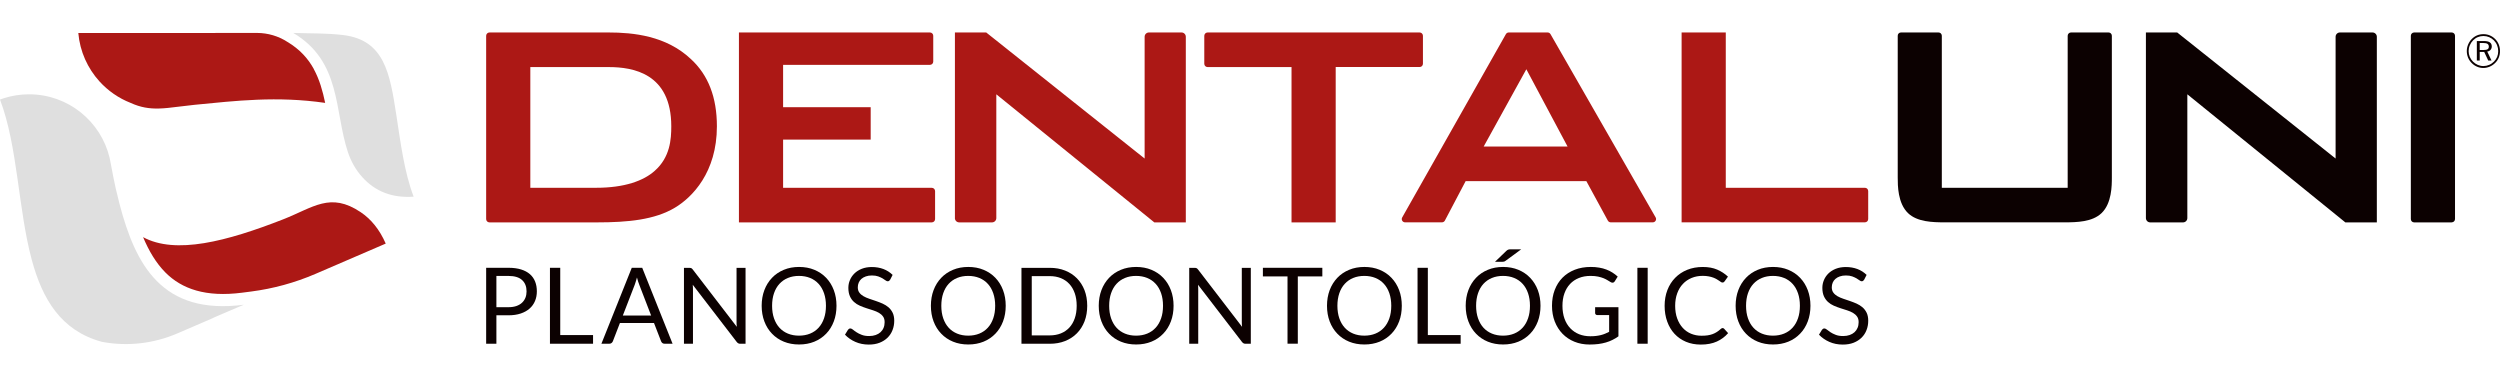
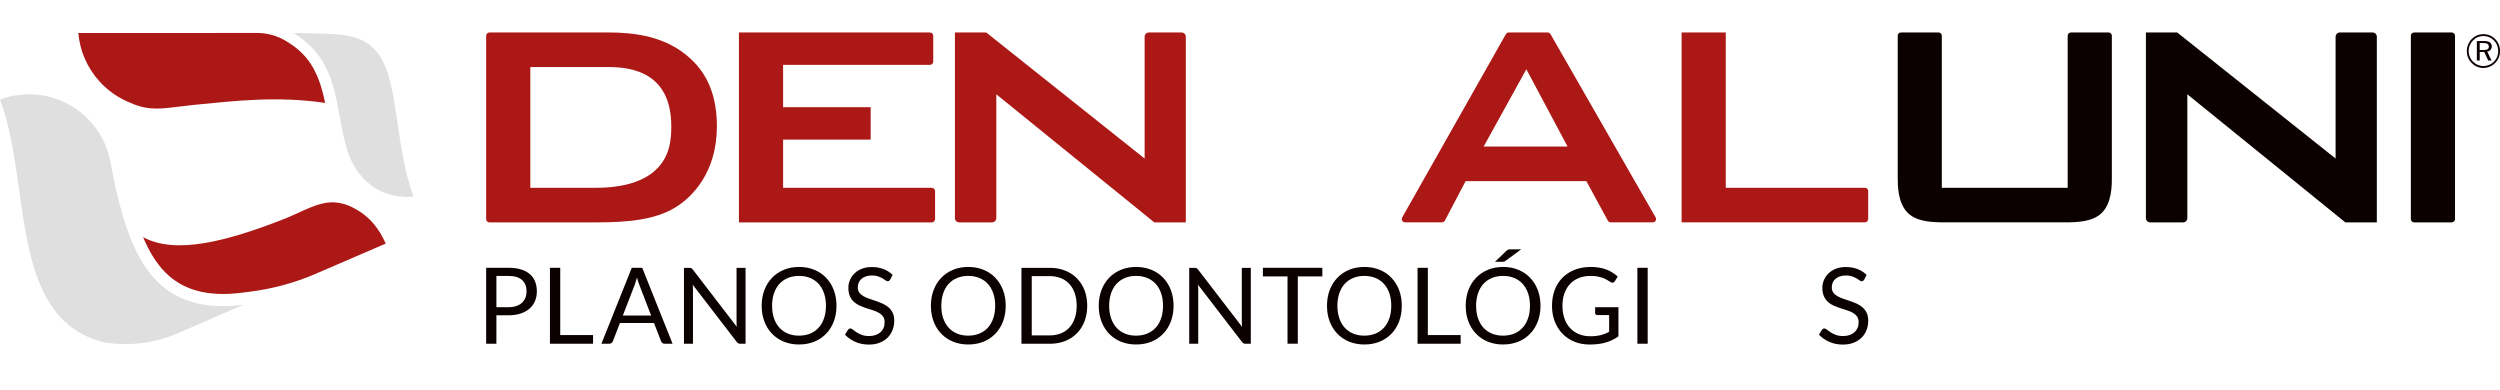
<svg xmlns="http://www.w3.org/2000/svg" width="154" height="24" viewBox="0 0 154 24" fill="none">
  <g clip-path="url(#clip0_1896_2896)">
    <path d="M152.975 2.103C153.117 2.103 153.248 2.129 153.374 2.181C153.498 2.234 153.608 2.31 153.706 2.407C153.8 2.505 153.874 2.615 153.924 2.741C153.974 2.868 154 3.002 154 3.144C154 3.286 153.974 3.42 153.926 3.543C153.876 3.667 153.803 3.777 153.706 3.874C153.606 3.974 153.493 4.051 153.366 4.106C153.24 4.158 153.109 4.187 152.975 4.187C152.841 4.187 152.707 4.161 152.586 4.108C152.462 4.056 152.352 3.98 152.254 3.88C152.157 3.782 152.081 3.669 152.031 3.543C151.981 3.417 151.955 3.286 151.955 3.146C151.955 3.007 151.981 2.878 152.034 2.749C152.086 2.62 152.162 2.505 152.26 2.405C152.354 2.308 152.462 2.234 152.583 2.181C152.704 2.129 152.835 2.105 152.975 2.105M153.89 3.149C153.89 3.023 153.866 2.902 153.821 2.789C153.777 2.676 153.711 2.578 153.629 2.492C153.543 2.405 153.443 2.337 153.332 2.289C153.222 2.242 153.104 2.218 152.977 2.218C152.851 2.218 152.741 2.242 152.633 2.287C152.525 2.331 152.428 2.397 152.341 2.486C152.252 2.578 152.186 2.681 152.139 2.794C152.091 2.907 152.068 3.025 152.068 3.146C152.068 3.267 152.091 3.385 152.136 3.496C152.181 3.606 152.249 3.709 152.336 3.796C152.423 3.882 152.523 3.951 152.633 3.998C152.743 4.045 152.856 4.069 152.977 4.069C153.098 4.069 153.214 4.045 153.327 3.998C153.44 3.951 153.54 3.882 153.629 3.793C153.713 3.709 153.779 3.612 153.824 3.504C153.869 3.393 153.89 3.275 153.89 3.149ZM153.006 2.528C153.172 2.528 153.295 2.555 153.374 2.61C153.453 2.663 153.493 2.747 153.493 2.86C153.493 2.944 153.466 3.015 153.416 3.073C153.366 3.13 153.298 3.165 153.214 3.175L153.477 3.727H153.274L153.027 3.199H152.751V3.727H152.573V2.528H153.004H153.006ZM152.972 2.649H152.751V3.081H152.972C153.098 3.081 153.185 3.065 153.235 3.033C153.285 3.002 153.311 2.949 153.311 2.873C153.311 2.797 153.285 2.739 153.232 2.702C153.18 2.668 153.093 2.649 152.975 2.649" fill="#0C0101" />
    <path fillRule="evenodd" clipRule="evenodd" d="M8.81 14.606C10.81 15.697 13.965 14.871 17.441 13.512C19.307 12.781 20.343 11.811 22.22 13.071C22.856 13.499 23.377 14.13 23.761 15.005L19.431 16.872C18.166 17.416 16.833 17.782 15.469 17.958L14.919 18.029C12.672 18.321 11.199 17.797 10.195 16.791C9.617 16.212 9.172 15.46 8.812 14.603L8.81 14.606Z" fill="#AC1815" />
    <path fillRule="evenodd" clipRule="evenodd" d="M18.069 2.029C19.063 2.063 20.114 2.034 21.147 2.16C23.671 2.471 24.016 4.49 24.415 7.092C24.673 8.77 24.902 10.597 25.48 12.114C24.184 12.208 23.13 11.811 22.32 10.915C21.915 10.468 21.618 9.937 21.429 9.366C20.585 6.819 21.037 3.796 18.066 2.029H18.069Z" fill="#DFDFDF" />
    <path fillRule="evenodd" clipRule="evenodd" d="M19.334 4.256C18.981 3.612 18.471 3.036 17.696 2.576C17.144 2.221 16.5 2.032 15.842 2.029C15.558 2.029 15.274 2.029 14.991 2.029C11.599 2.029 8.255 2.042 4.824 2.034C4.924 3.175 5.4 4.211 6.126 5.013C6.651 5.591 7.306 6.049 8.045 6.338C8.668 6.622 9.201 6.698 9.78 6.685C10.143 6.677 10.524 6.632 10.952 6.577C11.268 6.538 11.61 6.496 11.991 6.456C14.525 6.209 17.059 5.907 20.03 6.338C19.878 5.607 19.68 4.897 19.328 4.253L19.334 4.256Z" fill="#AC1815" />
    <path fillRule="evenodd" clipRule="evenodd" d="M15.009 18.778C14.725 18.902 14.454 19.004 14.183 19.128C13.873 19.27 13.542 19.391 13.234 19.535C13.171 19.564 13.108 19.596 13.045 19.625L10.926 20.537C9.483 21.16 7.887 21.349 6.341 21.068C6.315 21.063 6.286 21.057 6.26 21.052C3.749 20.366 2.608 18.415 1.959 16.012C1.115 12.895 1.099 9.014 0 6.133C0.087 6.101 0.176 6.07 0.266 6.041C0.747 5.891 1.259 5.809 1.79 5.809C4.201 5.809 6.22 7.481 6.754 9.729C6.901 10.415 6.99 11.136 7.356 12.537C8.347 16.341 9.993 19.42 15.009 18.773V18.778Z" fill="#DFDFDF" />
    <path fillRule="evenodd" clipRule="evenodd" d="M58.823 13.433V2H60.75L70.509 9.766V2.266C70.509 2.118 70.627 2 70.775 2H72.783C72.928 2 73.046 2.118 73.046 2.266V13.699H71.106L61.373 5.809V13.433C61.373 13.581 61.255 13.699 61.108 13.699H59.086C58.939 13.699 58.821 13.581 58.821 13.433H58.823Z" fill="#AC1815" />
    <path fillRule="evenodd" clipRule="evenodd" d="M132.188 13.433V2H134.115L143.873 9.766V2.266C143.873 2.118 143.992 2 144.139 2H146.147C146.292 2 146.413 2.118 146.413 2.266V13.699H144.473L134.74 5.809V13.433C134.74 13.581 134.622 13.699 134.475 13.699H132.453C132.306 13.699 132.188 13.581 132.188 13.433Z" fill="#0C0101" />
    <path d="M37.476 2C39.017 2 41.036 2.205 42.553 3.633C43.641 4.629 44.161 6.012 44.161 7.781C44.161 10.615 42.642 12.156 41.577 12.792C40.331 13.541 38.675 13.699 36.772 13.699H30.149C30.036 13.699 29.947 13.607 29.947 13.496V2.202C29.949 2.092 30.039 2 30.152 2H37.476ZM36.727 11.567C38.472 11.567 39.65 11.136 40.331 10.523C41.283 9.684 41.351 8.572 41.351 7.781C41.351 4.516 38.993 4.132 37.497 4.132H32.668V11.567H36.727Z" fill="#AC1815" />
    <path d="M57.488 2.202V3.793C57.488 3.906 57.396 3.995 57.285 3.995H48.239V6.603H53.634V8.599H48.239V11.569H57.398C57.511 11.569 57.601 11.662 57.601 11.772V13.496C57.601 13.61 57.509 13.699 57.398 13.699H45.518V2H57.285C57.396 2 57.488 2.092 57.488 2.202Z" fill="#AC1815" />
-     <path d="M82.279 13.699H79.558V4.132H74.387C74.274 4.132 74.184 4.04 74.184 3.93V2.202C74.187 2.092 74.276 2 74.389 2H87.45C87.561 2 87.653 2.092 87.653 2.202V3.927C87.653 4.04 87.561 4.129 87.45 4.129H82.279V13.696V13.699Z" fill="#AC1815" />
    <path d="M95.511 2.103L101.988 13.394C102.065 13.528 101.967 13.696 101.812 13.696H99.223C99.149 13.696 99.081 13.657 99.044 13.591L97.719 11.157H90.284L89.004 13.588C88.97 13.654 88.899 13.696 88.825 13.696H86.551C86.396 13.696 86.299 13.528 86.375 13.394L92.763 2.103C92.8 2.039 92.866 2 92.939 2H95.335C95.405 2 95.474 2.039 95.511 2.103ZM96.562 9.027L94.023 4.266L91.394 9.027H96.562Z" fill="#AC1815" />
    <path d="M106.308 11.567H114.878C114.991 11.567 115.081 11.659 115.081 11.769V13.494C115.081 13.607 114.989 13.696 114.878 13.696H103.587V2H106.308V11.567Z" fill="#AC1815" />
    <path d="M119.616 11.567H127.369V2.202C127.371 2.092 127.461 2 127.574 2H129.89C130 2 130.09 2.092 130.09 2.202V10.931C130.09 11.43 130.09 12.518 129.456 13.128C128.888 13.673 127.936 13.696 127.19 13.696H119.8C119.05 13.696 118.099 13.673 117.534 13.128C116.9 12.516 116.9 11.428 116.9 10.931V2.202C116.897 2.092 116.987 2 117.1 2H119.416C119.526 2 119.616 2.092 119.616 2.202V11.567Z" fill="#0C0101" />
    <path d="M151.027 13.699H148.71C148.597 13.699 148.508 13.607 148.508 13.496V2.202C148.508 2.092 148.6 2 148.71 2H151.027C151.14 2 151.229 2.092 151.229 2.202V13.494C151.229 13.607 151.137 13.696 151.027 13.696V13.699Z" fill="#0C0101" />
    <path d="M30.578 19.425V21.173H29.947V16.496H31.327C31.624 16.496 31.879 16.53 32.1 16.599C32.318 16.667 32.499 16.764 32.644 16.89C32.789 17.017 32.894 17.169 32.965 17.348C33.036 17.527 33.07 17.727 33.07 17.945C33.07 18.163 33.033 18.36 32.957 18.541C32.881 18.723 32.77 18.878 32.623 19.007C32.476 19.138 32.294 19.238 32.076 19.312C31.858 19.385 31.611 19.422 31.329 19.422H30.58L30.578 19.425ZM30.578 18.923H31.327C31.508 18.923 31.666 18.899 31.805 18.852C31.945 18.804 32.06 18.736 32.152 18.652C32.247 18.565 32.315 18.463 32.365 18.344C32.413 18.223 32.436 18.092 32.436 17.95C32.436 17.653 32.344 17.419 32.16 17.251C31.976 17.082 31.698 16.998 31.327 16.998H30.578V18.923Z" fill="#0C0101" />
    <path d="M34.508 20.642H36.532V21.173H33.877V16.496H34.511V20.639L34.508 20.642Z" fill="#0C0101" />
    <path d="M41.427 21.173H40.938C40.88 21.173 40.836 21.16 40.802 21.131C40.767 21.102 40.741 21.068 40.723 21.023L40.286 19.895H38.188L37.752 21.023C37.736 21.063 37.71 21.097 37.673 21.128C37.636 21.16 37.592 21.173 37.536 21.173H37.047L38.917 16.496H39.561L41.43 21.173H41.427ZM38.365 19.438H40.11L39.377 17.535C39.329 17.416 39.282 17.269 39.237 17.093C39.214 17.182 39.19 17.264 39.166 17.34C39.143 17.416 39.122 17.482 39.101 17.537L38.367 19.435L38.365 19.438Z" fill="#0C0101" />
    <path d="M42.587 16.52C42.613 16.533 42.645 16.562 42.679 16.607L45.387 20.132C45.381 20.074 45.376 20.022 45.373 19.966C45.373 19.914 45.371 19.861 45.371 19.811V16.499H45.926V21.176H45.605C45.555 21.176 45.513 21.168 45.479 21.149C45.444 21.131 45.413 21.102 45.379 21.06L42.673 17.54C42.679 17.595 42.681 17.648 42.684 17.7C42.684 17.753 42.687 17.8 42.687 17.845V21.176H42.132V16.499H42.458C42.516 16.499 42.555 16.507 42.584 16.52H42.587Z" fill="#0C0101" />
    <path d="M51.528 18.836C51.528 19.186 51.473 19.509 51.362 19.801C51.252 20.093 51.094 20.345 50.892 20.555C50.689 20.766 50.447 20.931 50.163 21.047C49.88 21.163 49.567 21.22 49.222 21.22C48.878 21.22 48.565 21.163 48.284 21.047C48 20.931 47.758 20.766 47.556 20.555C47.353 20.345 47.195 20.093 47.085 19.801C46.974 19.509 46.919 19.186 46.919 18.836C46.919 18.486 46.974 18.166 47.085 17.871C47.195 17.579 47.353 17.327 47.556 17.114C47.758 16.901 48 16.738 48.284 16.62C48.568 16.501 48.88 16.444 49.222 16.444C49.564 16.444 49.88 16.501 50.163 16.62C50.447 16.738 50.689 16.901 50.892 17.114C51.094 17.327 51.252 17.579 51.362 17.871C51.473 18.163 51.528 18.486 51.528 18.836ZM50.879 18.836C50.879 18.549 50.839 18.292 50.76 18.063C50.681 17.834 50.571 17.642 50.426 17.485C50.282 17.327 50.108 17.206 49.903 17.122C49.698 17.038 49.469 16.996 49.217 16.996C48.965 16.996 48.739 17.038 48.536 17.122C48.331 17.206 48.158 17.327 48.013 17.485C47.868 17.642 47.758 17.834 47.679 18.063C47.6 18.292 47.561 18.549 47.561 18.836C47.561 19.122 47.6 19.38 47.679 19.609C47.758 19.835 47.868 20.029 48.013 20.187C48.158 20.345 48.331 20.466 48.536 20.55C48.741 20.634 48.967 20.676 49.217 20.676C49.467 20.676 49.698 20.634 49.903 20.55C50.108 20.466 50.282 20.345 50.426 20.187C50.571 20.029 50.681 19.838 50.76 19.609C50.839 19.383 50.879 19.125 50.879 18.836Z" fill="#0C0101" />
    <path d="M54.827 17.23C54.809 17.261 54.788 17.288 54.764 17.303C54.743 17.319 54.714 17.327 54.68 17.327C54.643 17.327 54.601 17.308 54.551 17.272C54.501 17.235 54.441 17.193 54.364 17.148C54.288 17.104 54.199 17.064 54.094 17.025C53.989 16.988 53.86 16.969 53.71 16.969C53.568 16.969 53.444 16.988 53.334 17.027C53.226 17.064 53.134 17.117 53.06 17.182C52.987 17.248 52.932 17.324 52.895 17.414C52.858 17.503 52.84 17.598 52.84 17.7C52.84 17.832 52.871 17.939 52.937 18.026C53 18.113 53.087 18.187 53.192 18.247C53.297 18.308 53.418 18.36 53.552 18.405C53.686 18.45 53.823 18.497 53.962 18.544C54.102 18.591 54.241 18.647 54.372 18.704C54.507 18.765 54.625 18.841 54.733 18.931C54.838 19.023 54.922 19.133 54.988 19.267C55.051 19.398 55.085 19.564 55.085 19.756C55.085 19.961 55.051 20.153 54.98 20.332C54.911 20.511 54.809 20.668 54.675 20.8C54.541 20.931 54.378 21.036 54.183 21.113C53.989 21.189 53.768 21.226 53.518 21.226C53.216 21.226 52.94 21.171 52.69 21.06C52.44 20.95 52.227 20.802 52.051 20.616L52.235 20.316C52.253 20.292 52.275 20.271 52.298 20.256C52.324 20.24 52.351 20.232 52.382 20.232C52.427 20.232 52.48 20.256 52.54 20.305C52.598 20.355 52.672 20.408 52.761 20.466C52.85 20.524 52.955 20.579 53.082 20.626C53.208 20.676 53.36 20.7 53.539 20.7C53.689 20.7 53.823 20.679 53.941 20.637C54.06 20.595 54.16 20.537 54.241 20.463C54.322 20.387 54.386 20.298 54.428 20.195C54.472 20.09 54.493 19.974 54.493 19.846C54.493 19.703 54.462 19.588 54.396 19.498C54.333 19.409 54.249 19.333 54.144 19.272C54.038 19.212 53.92 19.159 53.786 19.117C53.652 19.075 53.515 19.03 53.376 18.986C53.237 18.941 53.097 18.889 52.966 18.831C52.832 18.773 52.714 18.697 52.608 18.602C52.503 18.507 52.419 18.392 52.356 18.252C52.293 18.113 52.259 17.939 52.259 17.732C52.259 17.566 52.29 17.406 52.356 17.253C52.419 17.098 52.514 16.962 52.635 16.843C52.756 16.725 52.908 16.628 53.087 16.557C53.266 16.486 53.473 16.449 53.705 16.449C53.965 16.449 54.204 16.491 54.42 16.572C54.635 16.654 54.822 16.775 54.985 16.933L54.833 17.232L54.827 17.23Z" fill="#0C0101" />
    <path d="M61.952 18.836C61.952 19.186 61.897 19.509 61.786 19.801C61.676 20.093 61.518 20.345 61.316 20.555C61.113 20.766 60.871 20.931 60.587 21.047C60.303 21.163 59.991 21.22 59.646 21.22C59.302 21.22 58.989 21.163 58.708 21.047C58.424 20.931 58.182 20.766 57.98 20.555C57.777 20.345 57.619 20.093 57.509 19.801C57.398 19.509 57.343 19.186 57.343 18.836C57.343 18.486 57.398 18.166 57.509 17.871C57.619 17.579 57.777 17.327 57.98 17.114C58.182 16.901 58.424 16.738 58.708 16.62C58.992 16.501 59.304 16.444 59.646 16.444C59.988 16.444 60.303 16.501 60.587 16.62C60.871 16.738 61.113 16.901 61.316 17.114C61.518 17.327 61.676 17.579 61.786 17.871C61.897 18.163 61.952 18.486 61.952 18.836ZM61.303 18.836C61.303 18.549 61.263 18.292 61.184 18.063C61.105 17.834 60.995 17.642 60.85 17.485C60.706 17.327 60.532 17.206 60.327 17.122C60.122 17.038 59.893 16.996 59.641 16.996C59.389 16.996 59.163 17.038 58.96 17.122C58.755 17.206 58.581 17.327 58.437 17.485C58.292 17.642 58.182 17.834 58.103 18.063C58.024 18.292 57.985 18.549 57.985 18.836C57.985 19.122 58.024 19.38 58.103 19.609C58.182 19.835 58.292 20.029 58.437 20.187C58.581 20.345 58.755 20.466 58.96 20.55C59.165 20.634 59.391 20.676 59.641 20.676C59.891 20.676 60.122 20.634 60.327 20.55C60.532 20.466 60.706 20.345 60.85 20.187C60.995 20.029 61.105 19.838 61.184 19.609C61.263 19.383 61.303 19.125 61.303 18.836Z" fill="#0C0101" />
    <path d="M66.973 18.836C66.973 19.186 66.918 19.504 66.808 19.793C66.697 20.079 66.539 20.327 66.337 20.532C66.135 20.737 65.893 20.894 65.609 21.008C65.325 21.12 65.012 21.176 64.67 21.176H62.922V16.499H64.67C65.014 16.499 65.327 16.554 65.609 16.667C65.893 16.78 66.135 16.938 66.337 17.143C66.539 17.348 66.697 17.595 66.808 17.882C66.918 18.168 66.973 18.486 66.973 18.839V18.836ZM66.324 18.836C66.324 18.549 66.284 18.292 66.206 18.066C66.127 17.84 66.016 17.648 65.872 17.492C65.727 17.335 65.553 17.216 65.348 17.132C65.143 17.051 64.917 17.009 64.668 17.009H63.556V20.66H64.668C64.917 20.66 65.146 20.618 65.348 20.537C65.553 20.455 65.727 20.334 65.872 20.179C66.016 20.024 66.127 19.832 66.206 19.606C66.284 19.38 66.324 19.122 66.324 18.836Z" fill="#0C0101" />
    <path d="M72.292 18.836C72.292 19.186 72.236 19.509 72.126 19.801C72.016 20.093 71.858 20.345 71.655 20.555C71.453 20.766 71.211 20.931 70.927 21.047C70.643 21.163 70.33 21.22 69.986 21.22C69.642 21.22 69.329 21.163 69.047 21.047C68.763 20.931 68.522 20.766 68.319 20.555C68.117 20.345 67.959 20.093 67.849 19.801C67.738 19.509 67.683 19.186 67.683 18.836C67.683 18.486 67.738 18.166 67.849 17.871C67.959 17.579 68.117 17.327 68.319 17.114C68.522 16.901 68.763 16.738 69.047 16.62C69.331 16.501 69.644 16.444 69.986 16.444C70.328 16.444 70.643 16.501 70.927 16.62C71.211 16.738 71.453 16.901 71.655 17.114C71.858 17.327 72.016 17.579 72.126 17.871C72.236 18.163 72.292 18.486 72.292 18.836ZM71.642 18.836C71.642 18.549 71.603 18.292 71.524 18.063C71.445 17.834 71.335 17.642 71.19 17.485C71.045 17.327 70.872 17.206 70.667 17.122C70.462 17.038 70.233 16.996 69.981 16.996C69.728 16.996 69.502 17.038 69.3 17.122C69.095 17.206 68.921 17.327 68.777 17.485C68.632 17.642 68.522 17.834 68.443 18.063C68.364 18.292 68.325 18.549 68.325 18.836C68.325 19.122 68.364 19.38 68.443 19.609C68.522 19.835 68.632 20.029 68.777 20.187C68.921 20.345 69.095 20.466 69.3 20.55C69.505 20.634 69.731 20.676 69.981 20.676C70.231 20.676 70.462 20.634 70.667 20.55C70.872 20.466 71.045 20.345 71.19 20.187C71.335 20.029 71.445 19.838 71.524 19.609C71.603 19.383 71.642 19.125 71.642 18.836Z" fill="#0C0101" />
    <path d="M73.711 16.52C73.737 16.533 73.769 16.562 73.803 16.607L76.511 20.132C76.506 20.074 76.501 20.022 76.498 19.966C76.498 19.914 76.495 19.861 76.495 19.811V16.499H77.05V21.176H76.729C76.679 21.176 76.637 21.168 76.603 21.149C76.569 21.131 76.537 21.102 76.503 21.06L73.798 17.54C73.803 17.595 73.806 17.648 73.808 17.7C73.808 17.753 73.811 17.8 73.811 17.845V21.176H73.256V16.499H73.582C73.64 16.499 73.68 16.507 73.709 16.52H73.711Z" fill="#0C0101" />
    <path d="M81.456 16.496V17.027H79.945V21.171H79.311V17.027H77.794V16.496H81.456Z" fill="#0C0101" />
    <path d="M86.351 18.836C86.351 19.186 86.296 19.509 86.186 19.801C86.075 20.093 85.918 20.345 85.715 20.555C85.513 20.766 85.271 20.931 84.987 21.047C84.703 21.163 84.39 21.22 84.046 21.22C83.701 21.22 83.388 21.163 83.107 21.047C82.823 20.931 82.581 20.766 82.379 20.555C82.177 20.345 82.019 20.093 81.908 19.801C81.798 19.509 81.743 19.186 81.743 18.836C81.743 18.486 81.798 18.166 81.908 17.871C82.019 17.579 82.177 17.327 82.379 17.114C82.581 16.901 82.823 16.738 83.107 16.62C83.391 16.501 83.704 16.444 84.046 16.444C84.387 16.444 84.703 16.501 84.987 16.62C85.271 16.738 85.513 16.901 85.715 17.114C85.918 17.327 86.075 17.579 86.186 17.871C86.296 18.163 86.351 18.486 86.351 18.836ZM85.702 18.836C85.702 18.549 85.662 18.292 85.584 18.063C85.505 17.834 85.394 17.642 85.25 17.485C85.105 17.327 84.932 17.206 84.727 17.122C84.522 17.038 84.293 16.996 84.04 16.996C83.788 16.996 83.562 17.038 83.359 17.122C83.154 17.206 82.981 17.327 82.836 17.485C82.692 17.642 82.581 17.834 82.502 18.063C82.424 18.292 82.384 18.549 82.384 18.836C82.384 19.122 82.424 19.38 82.502 19.609C82.581 19.835 82.692 20.029 82.836 20.187C82.981 20.345 83.154 20.466 83.359 20.55C83.565 20.634 83.791 20.676 84.04 20.676C84.29 20.676 84.522 20.634 84.727 20.55C84.932 20.466 85.105 20.345 85.25 20.187C85.394 20.029 85.505 19.838 85.584 19.609C85.662 19.383 85.702 19.125 85.702 18.836Z" fill="#0C0101" />
    <path d="M87.952 20.642H89.977V21.173H87.321V16.496H87.955V20.639L87.952 20.642Z" fill="#0C0101" />
    <path d="M94.895 18.836C94.895 19.186 94.84 19.509 94.73 19.801C94.619 20.093 94.462 20.345 94.259 20.555C94.057 20.766 93.815 20.931 93.531 21.047C93.247 21.163 92.934 21.22 92.59 21.22C92.246 21.22 91.933 21.163 91.651 21.047C91.367 20.931 91.126 20.766 90.923 20.555C90.721 20.345 90.563 20.093 90.453 19.801C90.342 19.509 90.287 19.186 90.287 18.836C90.287 18.486 90.342 18.166 90.453 17.871C90.563 17.579 90.721 17.327 90.923 17.114C91.126 16.901 91.367 16.738 91.651 16.62C91.935 16.501 92.248 16.444 92.59 16.444C92.932 16.444 93.247 16.501 93.531 16.62C93.815 16.738 94.057 16.901 94.259 17.114C94.462 17.327 94.619 17.579 94.73 17.871C94.84 18.163 94.895 18.486 94.895 18.836ZM94.246 18.836C94.246 18.549 94.207 18.292 94.128 18.063C94.049 17.834 93.939 17.642 93.794 17.485C93.649 17.327 93.476 17.206 93.271 17.122C93.066 17.038 92.837 16.996 92.585 16.996C92.332 16.996 92.106 17.038 91.904 17.122C91.699 17.206 91.525 17.327 91.38 17.485C91.236 17.642 91.126 17.834 91.047 18.063C90.968 18.292 90.928 18.549 90.928 18.836C90.928 19.122 90.968 19.38 91.047 19.609C91.126 19.835 91.236 20.029 91.38 20.187C91.525 20.345 91.699 20.466 91.904 20.55C92.109 20.634 92.335 20.676 92.585 20.676C92.834 20.676 93.066 20.634 93.271 20.55C93.476 20.466 93.649 20.345 93.794 20.187C93.939 20.029 94.049 19.838 94.128 19.609C94.207 19.383 94.246 19.125 94.246 18.836ZM93.707 15.358L92.748 16.062C92.711 16.089 92.679 16.107 92.65 16.115C92.621 16.123 92.585 16.128 92.54 16.128H92.09L92.779 15.466C92.8 15.445 92.821 15.426 92.84 15.413C92.858 15.4 92.876 15.389 92.897 15.382C92.916 15.374 92.939 15.366 92.963 15.363C92.987 15.36 93.018 15.358 93.055 15.358H93.71H93.707Z" fill="#0C0101" />
    <path d="M97.963 20.713C98.09 20.713 98.205 20.708 98.311 20.695C98.416 20.681 98.516 20.666 98.61 20.642C98.705 20.618 98.792 20.59 98.876 20.555C98.957 20.521 99.041 20.482 99.123 20.44V19.409H98.397C98.355 19.409 98.324 19.396 98.297 19.372C98.271 19.349 98.26 19.32 98.26 19.283V18.923H99.696V20.718C99.578 20.802 99.457 20.876 99.328 20.939C99.202 21.002 99.065 21.055 98.92 21.097C98.776 21.139 98.621 21.171 98.455 21.192C98.29 21.212 98.111 21.223 97.916 21.223C97.577 21.223 97.267 21.165 96.983 21.049C96.699 20.934 96.457 20.771 96.252 20.561C96.047 20.35 95.889 20.098 95.773 19.806C95.66 19.512 95.603 19.188 95.603 18.836C95.603 18.484 95.658 18.155 95.771 17.861C95.884 17.566 96.042 17.316 96.249 17.106C96.457 16.896 96.709 16.733 97.004 16.617C97.298 16.501 97.63 16.444 97.995 16.444C98.179 16.444 98.353 16.457 98.51 16.486C98.668 16.512 98.815 16.551 98.952 16.604C99.089 16.654 99.212 16.717 99.328 16.791C99.444 16.864 99.551 16.946 99.651 17.038L99.472 17.324C99.436 17.382 99.388 17.414 99.328 17.414C99.294 17.414 99.254 17.401 99.215 17.377C99.16 17.345 99.099 17.308 99.031 17.266C98.963 17.222 98.881 17.182 98.784 17.14C98.686 17.101 98.573 17.067 98.442 17.038C98.311 17.009 98.155 16.996 97.974 16.996C97.711 16.996 97.472 17.038 97.259 17.125C97.046 17.211 96.865 17.332 96.715 17.492C96.565 17.653 96.449 17.845 96.368 18.073C96.286 18.3 96.247 18.557 96.247 18.839C96.247 19.12 96.289 19.398 96.373 19.63C96.457 19.861 96.575 20.058 96.728 20.219C96.88 20.379 97.062 20.503 97.269 20.587C97.477 20.671 97.709 20.713 97.961 20.713H97.963Z" fill="#0C0101" />
    <path d="M101.497 21.173H100.863V16.496H101.497V21.173Z" fill="#0C0101" />
-     <path d="M106.111 20.208C106.145 20.208 106.176 20.221 106.205 20.25L106.452 20.521C106.261 20.742 106.029 20.916 105.756 21.039C105.482 21.163 105.154 21.226 104.77 21.226C104.433 21.226 104.126 21.168 103.852 21.052C103.579 20.936 103.345 20.773 103.15 20.563C102.956 20.353 102.806 20.101 102.701 19.809C102.593 19.514 102.541 19.191 102.541 18.839C102.541 18.486 102.598 18.163 102.711 17.869C102.824 17.574 102.985 17.322 103.193 17.111C103.4 16.901 103.647 16.735 103.934 16.62C104.223 16.504 104.541 16.446 104.888 16.446C105.235 16.446 105.527 16.499 105.777 16.607C106.027 16.714 106.247 16.859 106.442 17.04L106.237 17.329C106.221 17.351 106.205 17.369 106.184 17.382C106.166 17.395 106.137 17.403 106.1 17.403C106.071 17.403 106.042 17.393 106.011 17.372C105.979 17.351 105.942 17.324 105.898 17.295C105.853 17.264 105.803 17.232 105.745 17.198C105.687 17.164 105.616 17.13 105.538 17.101C105.456 17.069 105.364 17.046 105.256 17.025C105.148 17.004 105.028 16.993 104.888 16.993C104.638 16.993 104.41 17.035 104.202 17.122C103.994 17.209 103.816 17.329 103.666 17.49C103.516 17.648 103.398 17.842 103.316 18.071C103.232 18.3 103.19 18.555 103.19 18.839C103.19 19.122 103.232 19.391 103.316 19.619C103.4 19.848 103.513 20.04 103.658 20.198C103.802 20.355 103.973 20.476 104.171 20.558C104.368 20.639 104.581 20.681 104.809 20.681C104.949 20.681 105.075 20.674 105.185 20.658C105.296 20.642 105.398 20.616 105.493 20.582C105.588 20.547 105.677 20.503 105.758 20.45C105.84 20.398 105.921 20.334 106.006 20.258C106.042 20.227 106.079 20.208 106.113 20.208H106.111Z" fill="#0C0101" />
-     <path d="M111.524 18.836C111.524 19.186 111.468 19.509 111.358 19.801C111.248 20.093 111.09 20.345 110.887 20.555C110.685 20.766 110.443 20.931 110.159 21.047C109.875 21.163 109.562 21.22 109.218 21.22C108.874 21.22 108.561 21.163 108.279 21.047C107.996 20.931 107.754 20.766 107.551 20.555C107.349 20.345 107.191 20.093 107.081 19.801C106.97 19.509 106.915 19.186 106.915 18.836C106.915 18.486 106.97 18.166 107.081 17.871C107.191 17.579 107.349 17.327 107.551 17.114C107.754 16.901 107.996 16.738 108.279 16.62C108.563 16.501 108.876 16.444 109.218 16.444C109.56 16.444 109.875 16.501 110.159 16.62C110.443 16.738 110.685 16.901 110.887 17.114C111.09 17.327 111.248 17.579 111.358 17.871C111.468 18.163 111.524 18.486 111.524 18.836ZM110.874 18.836C110.874 18.549 110.835 18.292 110.756 18.063C110.677 17.834 110.567 17.642 110.422 17.485C110.278 17.327 110.104 17.206 109.899 17.122C109.694 17.038 109.465 16.996 109.213 16.996C108.96 16.996 108.734 17.038 108.532 17.122C108.327 17.206 108.153 17.327 108.009 17.485C107.864 17.642 107.754 17.834 107.675 18.063C107.596 18.292 107.557 18.549 107.557 18.836C107.557 19.122 107.596 19.38 107.675 19.609C107.754 19.835 107.864 20.029 108.009 20.187C108.153 20.345 108.327 20.466 108.532 20.55C108.737 20.634 108.963 20.676 109.213 20.676C109.463 20.676 109.694 20.634 109.899 20.55C110.104 20.466 110.278 20.345 110.422 20.187C110.567 20.029 110.677 19.838 110.756 19.609C110.835 19.383 110.874 19.125 110.874 18.836Z" fill="#0C0101" />
    <path d="M114.826 17.23C114.807 17.261 114.786 17.288 114.763 17.303C114.741 17.319 114.713 17.327 114.678 17.327C114.642 17.327 114.6 17.308 114.55 17.272C114.5 17.235 114.439 17.193 114.363 17.148C114.287 17.104 114.197 17.064 114.092 17.025C113.987 16.988 113.858 16.969 113.708 16.969C113.566 16.969 113.443 16.988 113.332 17.027C113.225 17.064 113.133 17.117 113.059 17.182C112.985 17.248 112.93 17.324 112.893 17.414C112.857 17.503 112.838 17.598 112.838 17.7C112.838 17.832 112.87 17.939 112.935 18.026C112.998 18.113 113.085 18.187 113.19 18.247C113.296 18.308 113.416 18.36 113.551 18.405C113.685 18.45 113.821 18.497 113.961 18.544C114.1 18.591 114.239 18.647 114.371 18.704C114.505 18.765 114.623 18.841 114.731 18.931C114.836 19.023 114.92 19.133 114.986 19.267C115.049 19.398 115.083 19.564 115.083 19.756C115.083 19.961 115.049 20.153 114.978 20.332C114.91 20.511 114.807 20.668 114.673 20.8C114.539 20.931 114.376 21.036 114.182 21.113C113.987 21.189 113.766 21.226 113.516 21.226C113.214 21.226 112.938 21.171 112.688 21.06C112.439 20.95 112.226 20.802 112.049 20.616L112.233 20.316C112.252 20.292 112.273 20.271 112.297 20.256C112.323 20.24 112.349 20.232 112.381 20.232C112.425 20.232 112.478 20.256 112.538 20.305C112.599 20.355 112.67 20.408 112.759 20.466C112.849 20.524 112.954 20.579 113.08 20.626C113.206 20.676 113.359 20.7 113.537 20.7C113.687 20.7 113.821 20.679 113.94 20.637C114.058 20.595 114.158 20.537 114.239 20.463C114.321 20.387 114.384 20.298 114.426 20.195C114.471 20.09 114.492 19.974 114.492 19.846C114.492 19.703 114.46 19.588 114.394 19.498C114.331 19.409 114.247 19.333 114.142 19.272C114.037 19.212 113.919 19.159 113.785 19.117C113.65 19.075 113.514 19.03 113.374 18.986C113.235 18.941 113.096 18.889 112.964 18.831C112.83 18.773 112.712 18.697 112.607 18.602C112.502 18.507 112.418 18.392 112.354 18.252C112.291 18.113 112.257 17.939 112.257 17.732C112.257 17.566 112.289 17.406 112.354 17.253C112.418 17.098 112.512 16.962 112.633 16.843C112.754 16.725 112.907 16.628 113.085 16.557C113.264 16.486 113.472 16.449 113.703 16.449C113.963 16.449 114.203 16.491 114.418 16.572C114.634 16.654 114.82 16.775 114.983 16.933L114.831 17.232L114.826 17.23Z" fill="#0C0101" />
  </g>
  <defs>
    <clipPath id="clip0_1896_2896">
      <rect width="154" height="24" fill="white" />
    </clipPath>
  </defs>
</svg>